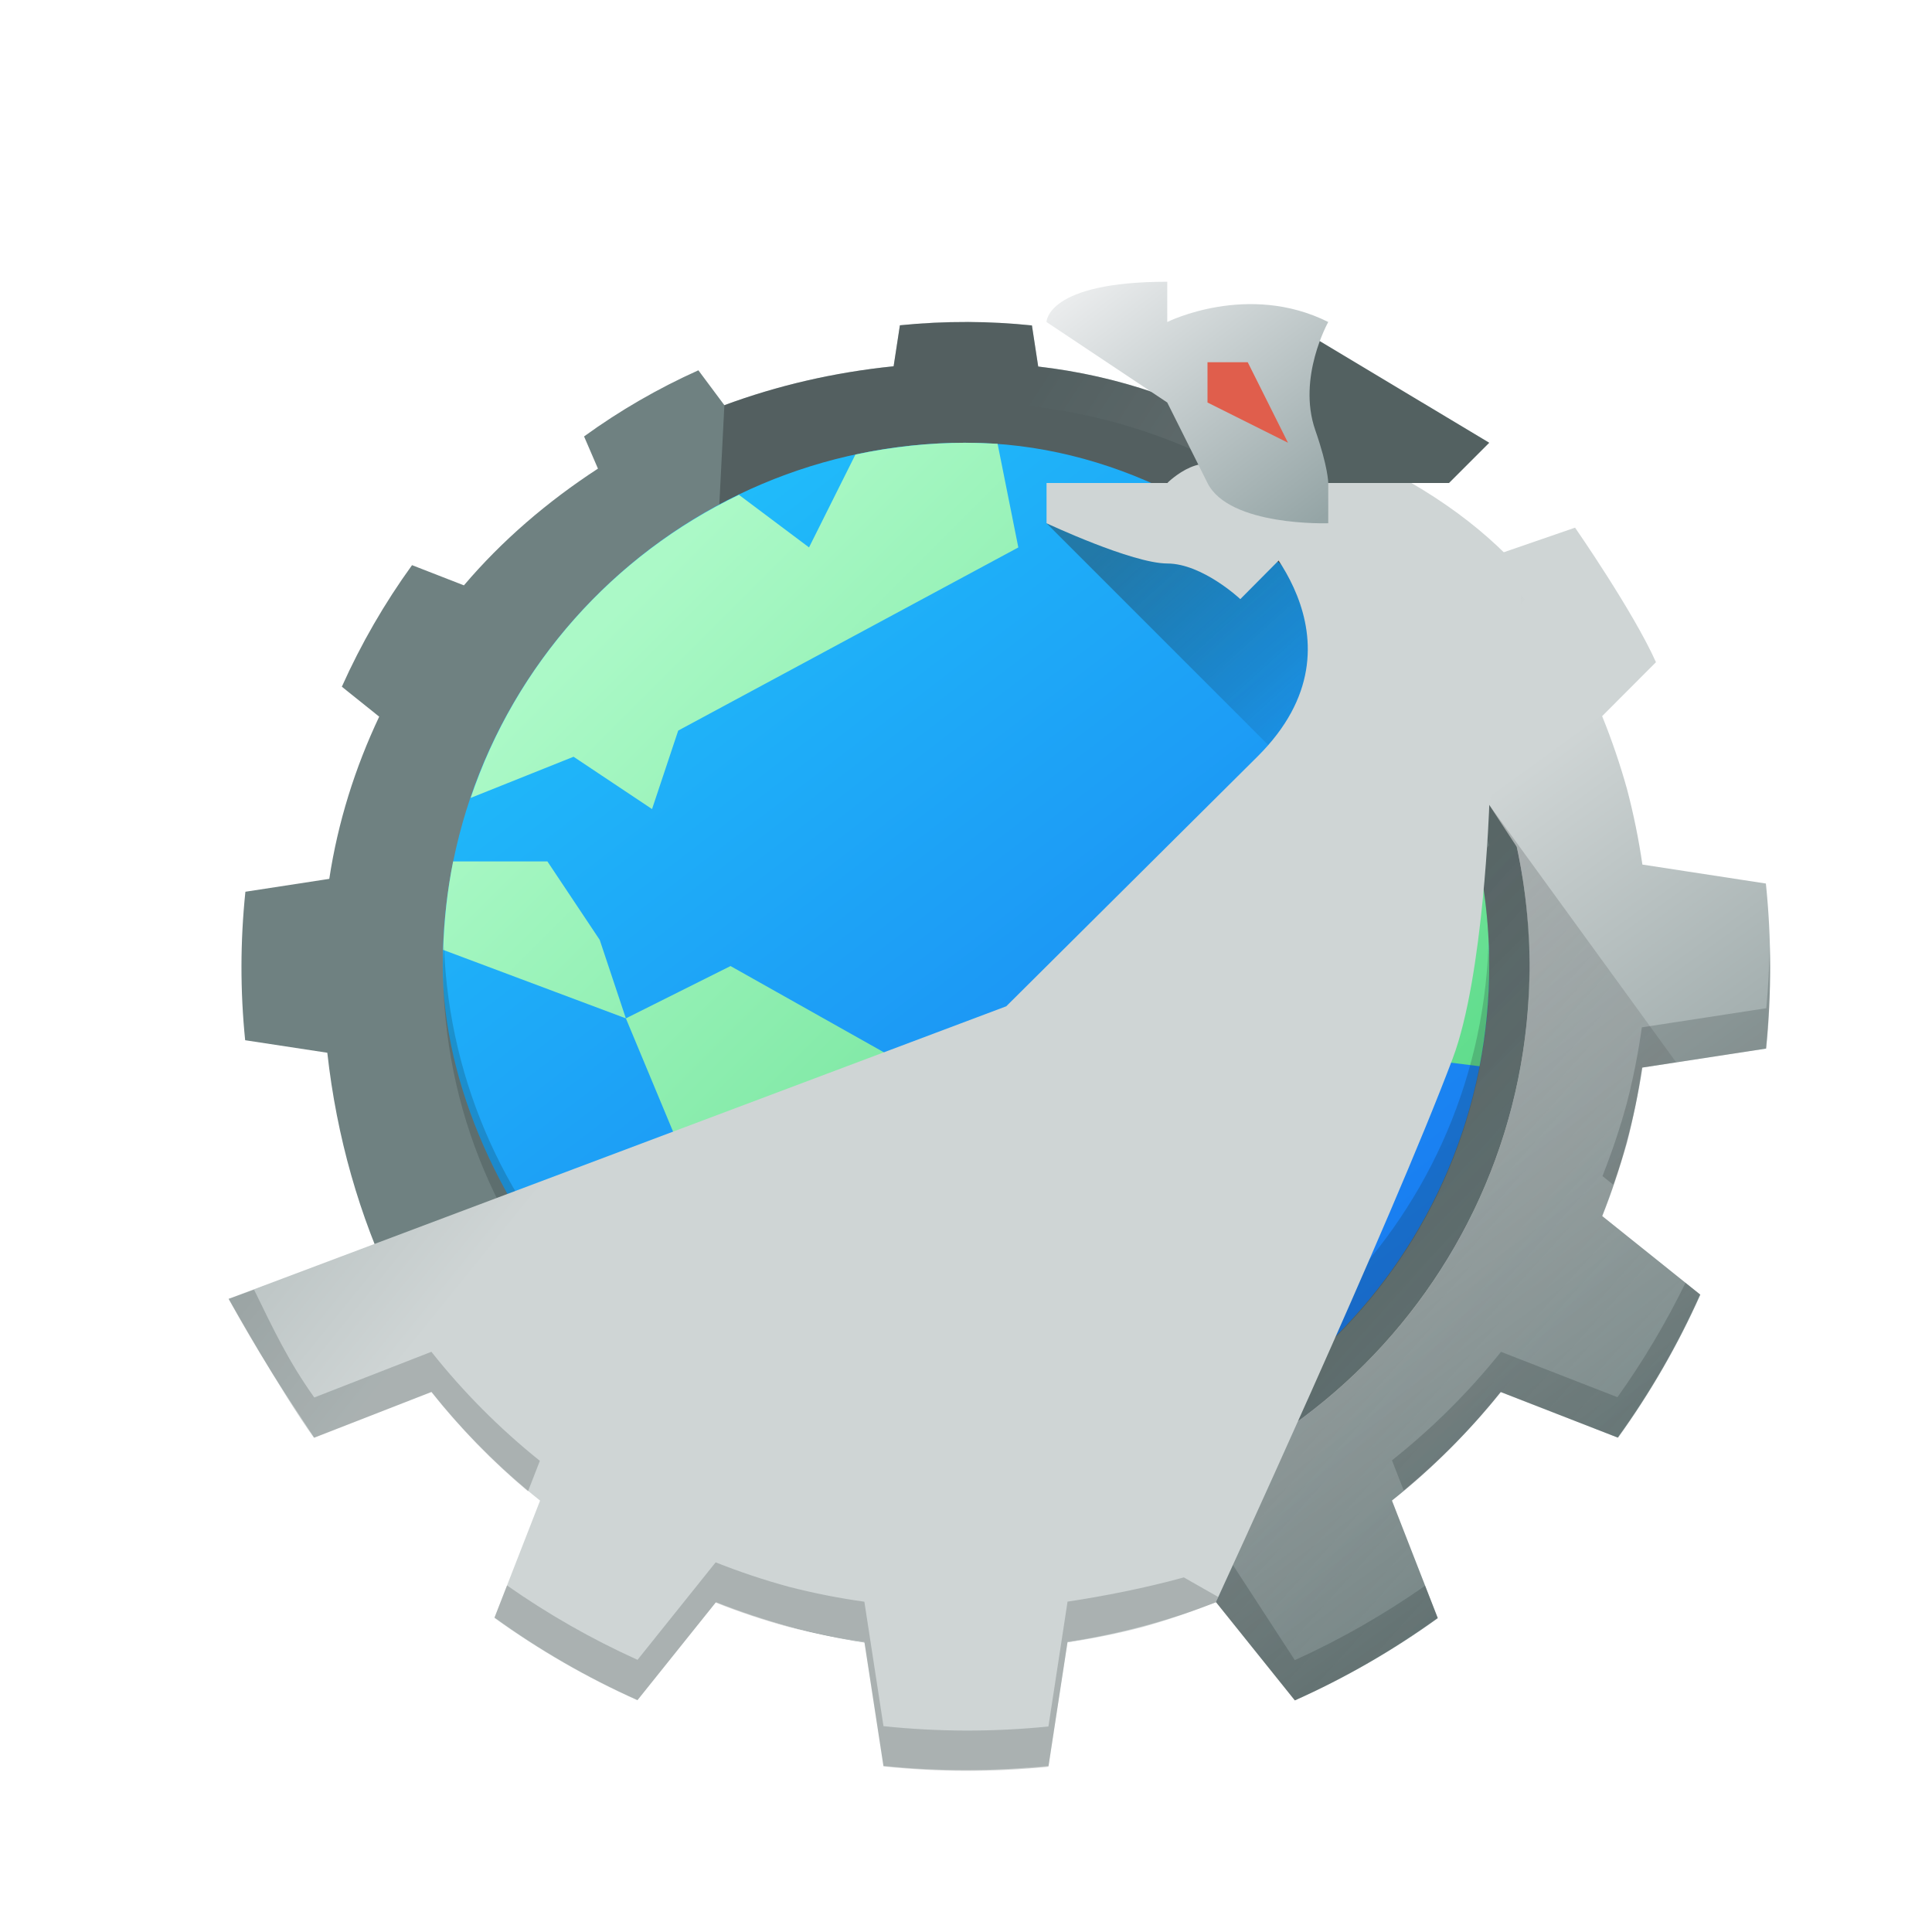
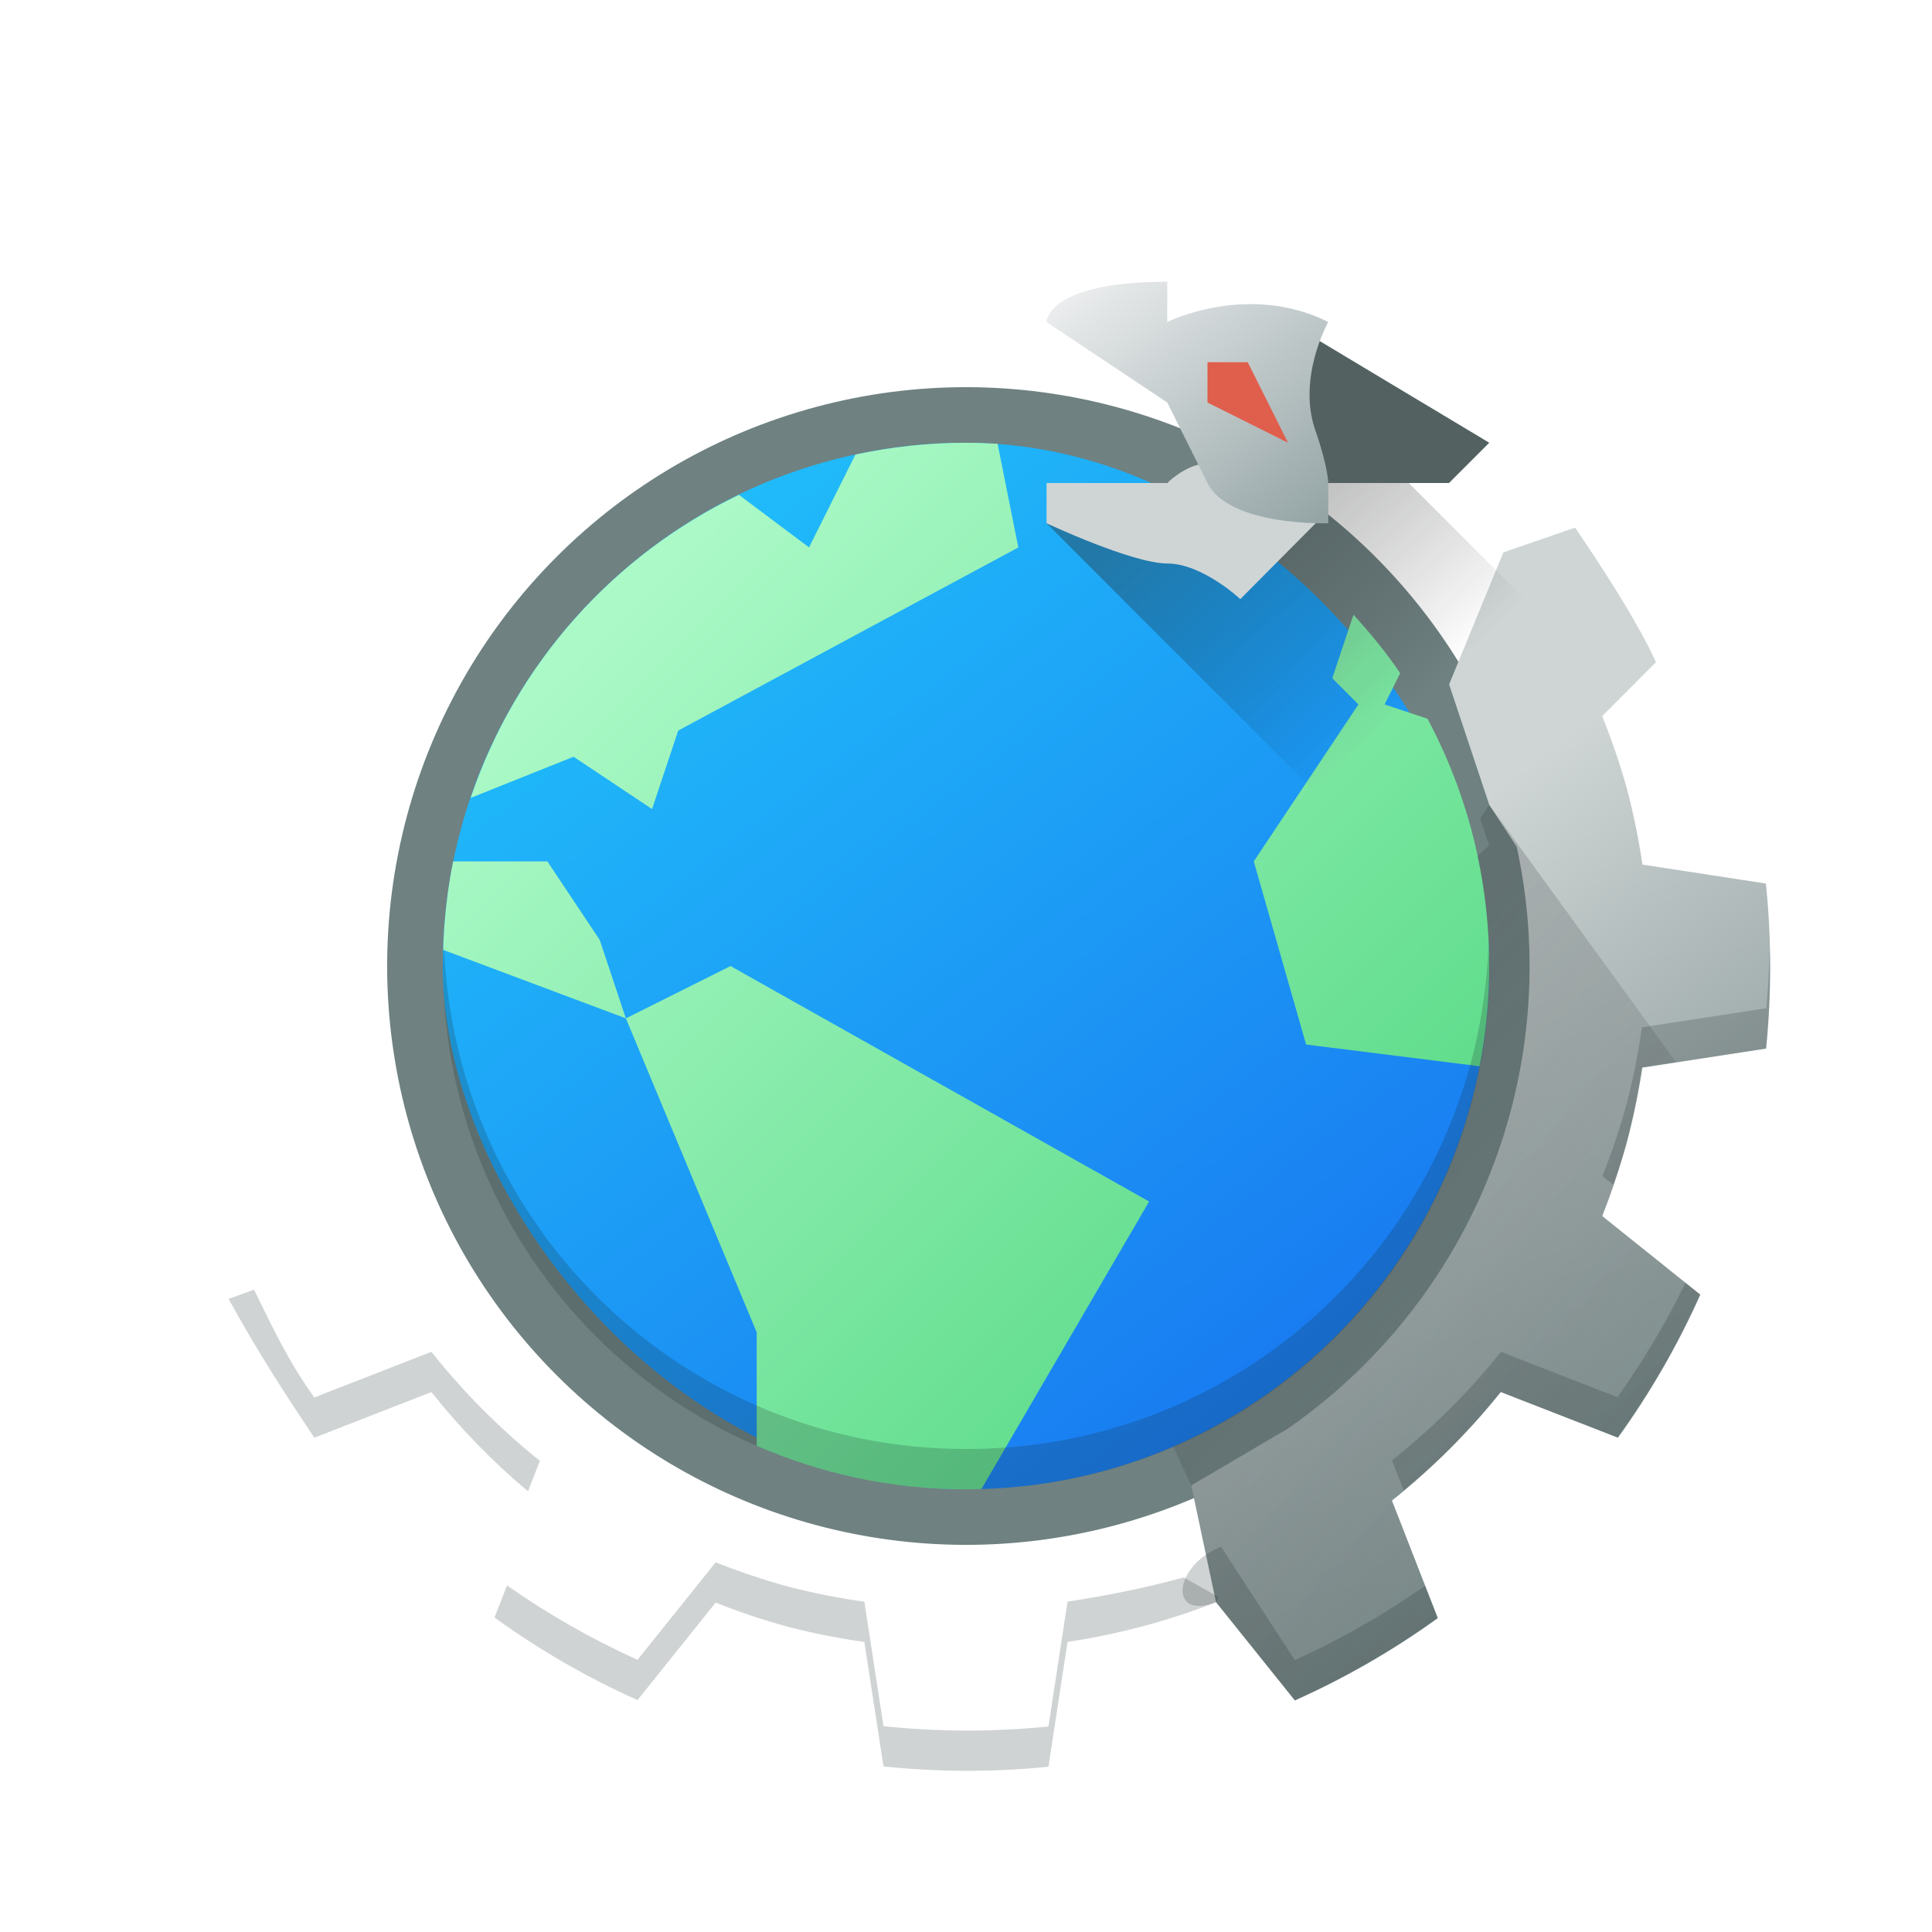
<svg xmlns="http://www.w3.org/2000/svg" xmlns:xlink="http://www.w3.org/1999/xlink" width="48" height="48">
  <defs>
    <linearGradient id="a" y1="12.997" y2="32.13" x1="17.428" x2="36.551" gradientUnits="userSpaceOnUse">
      <stop stop-color="#abf9c7" />
      <stop offset="1" stop-color="#54d883" />
    </linearGradient>
    <linearGradient id="b" y1="32.721" y2="12.32" x1="33.405" gradientUnits="userSpaceOnUse" x2="17.759">
      <stop stop-color="#197cf1" />
      <stop offset="1" stop-color="#20bcfa" />
    </linearGradient>
    <linearGradient id="c" y1="23" x1="24" y2="39" x2="40" gradientUnits="userSpaceOnUse">
      <stop stop-color="#292c2f" />
      <stop offset="1" stop-opacity="0" />
    </linearGradient>
    <linearGradient id="d" y1="12.911" x1="32.776" y2="6.084" x2="27.52" gradientUnits="userSpaceOnUse">
      <stop stop-color="#95a5a6" />
      <stop offset="1" stop-color="#eff0f1" />
    </linearGradient>
    <linearGradient id="e" y1="24.827" x1="10.281" y2="7.355" x2="3.574" gradientUnits="userSpaceOnUse" gradientTransform="matrix(-.966.259-.259-.966 53.39 40.971)">
      <stop stop-color="#cfd5d5" />
      <stop offset="1" stop-color="#6f8181" />
    </linearGradient>
    <linearGradient xlink:href="#e" id="f" y1="20.947" x1="36.16" y2="39.03" x2="49.3" gradientUnits="userSpaceOnUse" />
    <linearGradient xlink:href="#e" id="g" y1="12.375" x1="13.938" y2="28.542" x2="28.495" gradientUnits="userSpaceOnUse" />
    <linearGradient xlink:href="#c" id="h" y1="30.991" x1="28.476" y2="41" x2="39.592" gradientUnits="userSpaceOnUse" />
    <linearGradient xlink:href="#c" id="i" y1="13" x1="28" y2="19" x2="33.402" gradientUnits="userSpaceOnUse" />
    <linearGradient xlink:href="#c" id="j" x1="29.654" x2="19.887" gradientUnits="userSpaceOnUse" />
  </defs>
  <g color="#000000">
    <circle fill="#6f8181" cx="29.394" cy="16.971" stroke-linejoin="round" r="14.381" stroke-linecap="round" stroke-width="3" transform="rotate(15)" />
-     <path color-interpolation-filters="linearRGB" image-rendering="auto" color-rendering="auto" fill-rule="evenodd" d="m24.04 8c-.562-.002-1.123.025-1.682.082l-.156 1.018c-1.49.152-2.897.482-4.205.967l-.646-.867c-1 .449-1.952.999-2.84 1.643l.345.8c-1.259.82-2.387 1.79-3.33 2.9l-1.289-.502c-.683.945-1.268 1.957-1.744 3.02l.928.744c-.6 1.27-1.027 2.623-1.24 4.03l-2.084.32c-.128 1.226-.13 2.463-.006 3.689l2.041.311c.929 8.368 7.211 14.844 15.867 14.844 9.389 0 14-7.611 14-17 0 7.732-6.268 14-14 14-7.732 0-14-6.268-14-14 0-7.732 6.268-14 14-14 7.732 0 14 6.268 14 14 0-6.538-4.02-13.942-12.205-14.893l-.156-1.021c-.531-.055-1.064-.084-1.598-.086" color-interpolation="sRGB" text-rendering="auto" fill="url(#g)" shape-rendering="auto" />
-     <path opacity=".4" fill="url(#j)" stroke-linejoin="round" stroke-width="3" d="m24.04 8c-.562-.002-1.123.025-1.682.082l-.156 1.018c-1.49.152-2.897.482-4.205.967l-.453 8.898h16.838v-5.213c-2.01-2.424-4.858-4.211-8.588-4.645l-.156-1.021c-.531-.055-1.064-.084-1.598-.086" />
-     <path opacity=".2" color-interpolation-filters="linearRGB" image-rendering="auto" color-rendering="auto" fill-rule="evenodd" d="m33.19 14.807l-18.387 18.387 10.736 10.734c.169-.013.338-.02.506-.037l.475-3.102c1.262-.189 2.499-.519 3.688-.984l1.957 2.441c1.25-.561 2.439-1.25 3.549-2.055l-1.135-2.91c1-.794 1.91-1.698 2.709-2.695l2.893 1.127c.803-1.111 1.491-2.301 2.051-3.553l-2.422-1.941c.237-.594.439-1.201.607-1.818.158-.618.283-1.245.371-1.877l3.092-.475c.018-.17.028-.34.041-.51z" color-interpolation="sRGB" text-rendering="auto" fill="url(#c)" shape-rendering="auto" />
  </g>
  <rect width="26" x="11" y="11" fill="url(#b)" rx="13" height="26" />
  <path fill="url(#a)" fill-rule="evenodd" d="m24 11c-.944 0-1.862.104-2.747.293l-1.153 2.307-1.742-1.306c-3.124 1.502-5.544 4.207-6.665 7.53l2.557-1.023 1.95 1.3.65-1.95 8.45-4.55-.515-2.575c-.26-.015-.521-.025-.785-.025m9.627 4.269l-.527 1.581.65.65-2.6 3.9 1.3 4.55 4.311.54c.155-.806.239-1.637.239-2.49 0-2.226-.557-4.316-1.535-6.145l-1.065-.355.387-.776c-.348-.516-.744-.995-1.16-1.455m-22.369 6.131c-.143.712-.225 1.448-.248 2.198l4.54 1.702-.65-1.95-1.3-1.95zm4.292 3.9l3.25 7.8v2.82c1.592.692 3.348 1.08 5.2 1.08.129 0 .256-.005.385-.009l4.165-7.141-10.4-5.85z" />
  <path opacity=".2" fill="#172525" d="m11.03 23.5c-.006.167-.025.331-.025.5 0 7.202 5.798 13 13 13 7.202 0 13-5.798 13-13 0-.169-.019-.333-.025-.5-.263 6.966-5.942 12.5-12.975 12.5-7.03 0-12.711-5.534-12.975-12.5" />
  <g stroke-linejoin="round" color="#000000" stroke-width="3">
    <path fill="url(#e)" d="m39.13 13.11l-1.779.614-1.348 3.279 1 3 .68 1.037c.473 2.176.419 4.434-.156 6.586-.858 3.199-2.823 5.99-5.545 7.877l-2.385 1.401.615 2.901 1.959 2.441c1.251-.558 2.44-1.242 3.551-2.043l-1.139-2.922c.999-.795 1.905-1.7 2.701-2.697l2.914 1.135c.802-1.111 1.488-2.301 2.047-3.553l-2.438-1.953c.471-1.188.805-2.426.998-3.689l3.07-.471c.14-1.364.139-2.738-.002-4.102l-3.068-.471c-.092-.633-.22-1.26-.383-1.879-.172-.614-.377-1.217-.617-1.809l1.337-1.34c-.558-1.251-2.01-3.343-2.01-3.343" />
    <path opacity=".2" fill="#172525" d="m43.967 23.51c-.008.514-.036 1.027-.084 1.539l-3.092.475c-.088.632-.212 1.259-.371 1.877-.168.617-.371 1.224-.607 1.818l.268.215c.124-.341.238-.685.34-1.033.159-.618.283-1.245.371-1.877l3.092-.475c.082-.844.11-1.692.084-2.539m-2.092 8.361c-.484.992-1.05 1.943-1.691 2.842l-2.893-1.127c-.799.997-1.708 1.902-2.709 2.695l.291.744c.886-.729 1.696-1.547 2.418-2.439l2.893 1.127c.804-1.111 1.491-2.301 2.051-3.553zm-11.539 6.558c-1.188.465-1.314 1.841-.125 1.376l1.957 2.441c1.25-.561 2.439-1.25 3.549-2.055l-.311-.795c-1.019.716-2.104 1.335-3.238 1.85z" />
  </g>
  <g fill-rule="evenodd">
    <path opacity=".2" fill="url(#h)" d="m37 20l-.227.34.227.66c-.091.091-.197.18-.293.27a13 13 0 0 1 -.15 6.096 13 13 0 0 1 -7.41 8.572l.447.963.615 2.902 1.959 2.441c1.251-.558 2.44-1.242 3.551-2.043l-1.139-2.922c.999-.795 1.905-1.7 2.701-2.697l2.914 1.135c.802-1.111 1.488-2.301 2.047-3.553l-2.438-1.953c.471-1.188.805-2.426.998-3.689l.842-.129z" />
    <path opacity=".4" fill="url(#i)" d="m26 13l7 7 6-4-4-4-4.563-.5z" />
  </g>
  <g stroke-linejoin="round" color="#000000" stroke-width="3">
-     <path fill="url(#f)" d="m37.746 14.12c-.889-.978-2.35-2.161-4.746-3.119l-2 2c0 0 3.189 2.866.242 5.795l-6.242 6.205-19.32 7.268c0 0 1.318 2.341 2.119 3.451l2.922-1.139c.795.999 1.7 1.905 2.697 2.701l-1.135 2.914c1.111.802 2.301 1.488 3.553 2.047l1.953-2.438c1.188.471 2.426.805 3.689.998l.471 3.07c1.364.14 2.738.139 4.102-.002l.471-3.068c.633-.092 1.26-.22 1.879-.383.614-.172 1.217-.377 1.809-.617 0 0 4.354-9.443 5.885-13.514.765-2.036.906-6.289.906-6.289 0 0 1.028-5.075.746-5.881" />
    <path opacity=".2" fill="#172525" d="m29.412 39.19c-.961.266-2.01.47-2.889.602l-.475 3.102c-1.363.138-2.736.135-4.098-.008l-.475-3.092c-.632-.088-1.259-.212-1.877-.371-.617-.168-1.224-.371-1.818-.607l-1.941 2.422c-1.136-.513-2.221-1.132-3.242-1.848l-.311.797c1.111.804 2.301 1.491 3.553 2.051l1.941-2.422c.594.237 1.201.439 1.818.607.618.159 1.245.283 1.877.371l.475 3.092c1.362.143 2.735.146 4.098.008l.475-3.102c1.262-.189 2.499-.519 3.688-.984l.053-.133zm-23.1-7.148l-.633.229c.733 1.328 1.32 2.23 2.129 3.449l2.91-1.135c.715.901 1.519 1.728 2.4 2.467l.295-.758c-.997-.799-1.902-1.708-2.695-2.709l-2.91 1.135c-.641-.898-1.012-1.686-1.496-2.678" />
  </g>
  <g fill-rule="evenodd">
    <path fill="#cfd5d5" d="m32.776 12.911c0 0-1.323-.889-2.197-1.016-.578-.895-1.578.105-1.578.105h-3v1c0 0 2.125.998 3 1 .875.002 1.814.885 1.814.885z" />
    <path fill="#536161" d="m32 8l5 3-1 1h-4l-.369-1.635z" />
    <path fill="url(#d)" d="m33 13c0 0-2.457.085-3-1l-1-2-3-2c0 0 0-1 3-1v1c0 0 2-1 4 0 0 0-.776 1.38-.323 2.684.323.928.323 1.316.323 1.316z" />
    <path fill="#e05e4c" d="m30 9h1l1 2-2-1z" />
  </g>
</svg>